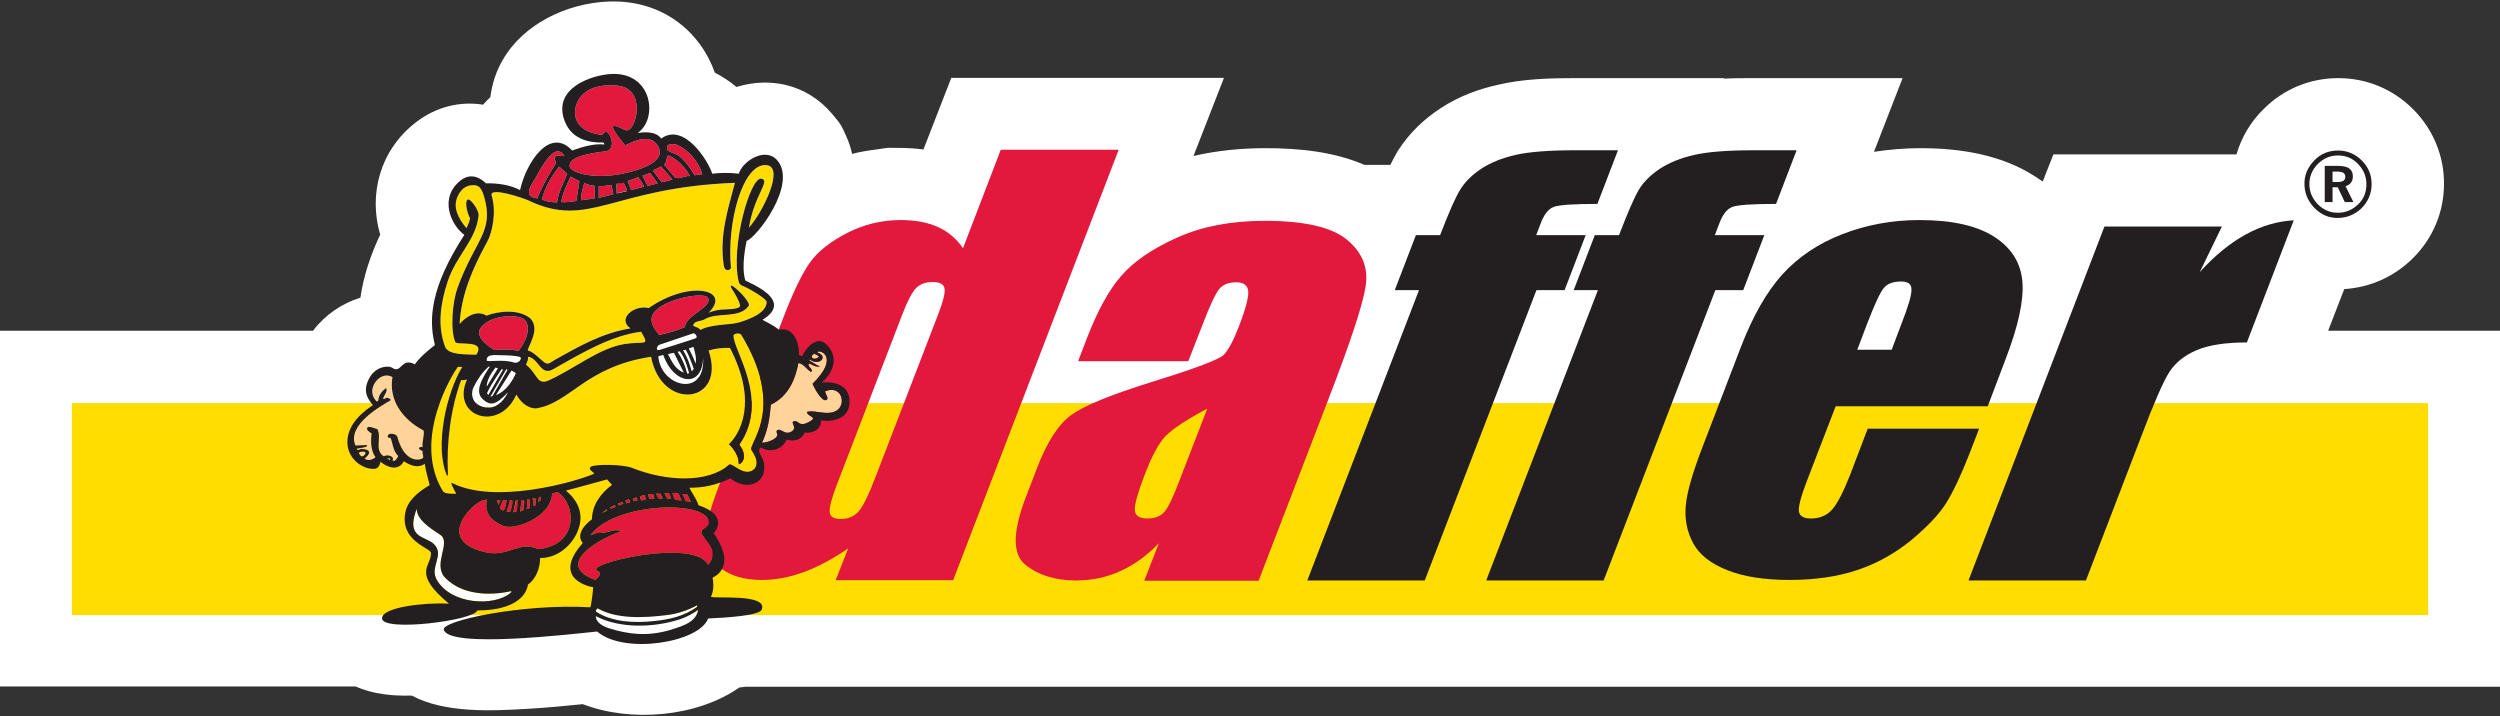
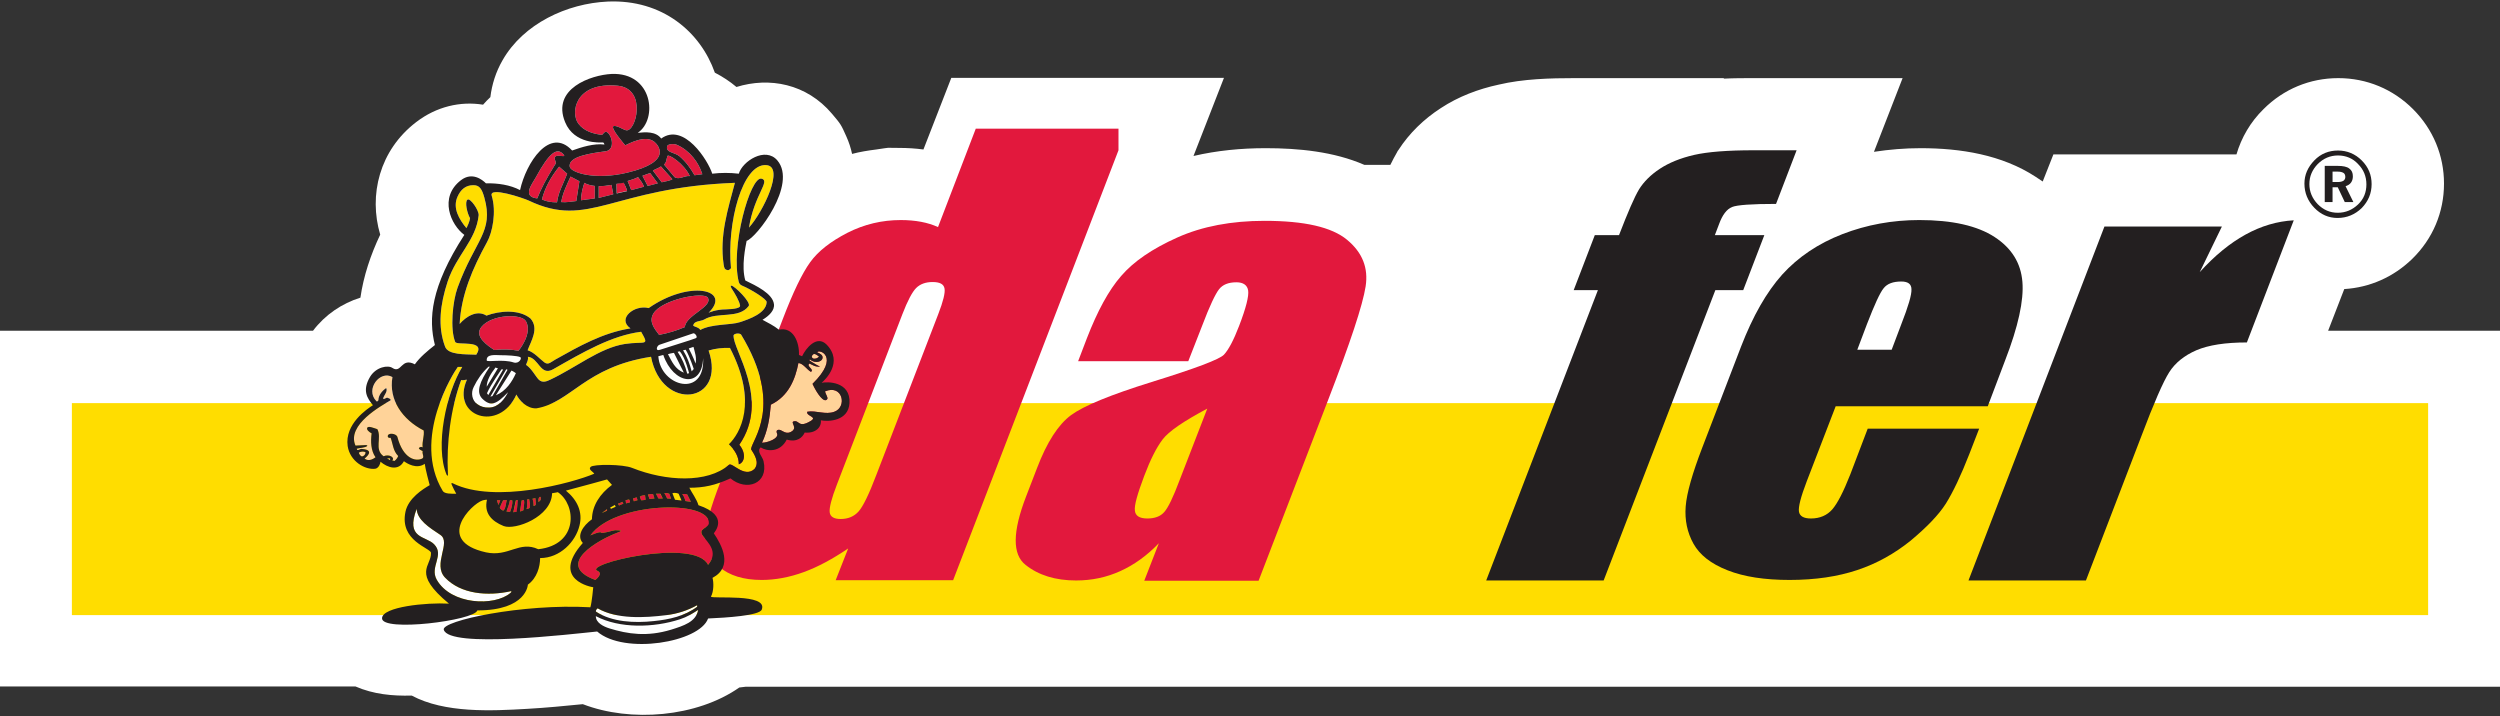
<svg xmlns="http://www.w3.org/2000/svg" version="1.1" id="Layer_1" x="0px" y="0px" viewBox="0 0 960 275" style="enable-background:new 0 0 960 275;" xml:space="preserve">
  <rect x="0" y="0" width="960" height="275" fill="#333333" stroke="none" />
  <style type="text/css">
	.st0{fill-rule:evenodd;clip-rule:evenodd;fill:#FFFFFF;}
	.st1{fill-rule:evenodd;clip-rule:evenodd;fill:#FFDD00;}
	.st2{fill:#E2183D;}
	.st3{fill:#231F20;}
	.st4{fill-rule:evenodd;clip-rule:evenodd;fill:#FFD399;}
	.st5{fill-rule:evenodd;clip-rule:evenodd;fill:#E2183D;}
	.st6{fill-rule:evenodd;clip-rule:evenodd;fill:#231F20;}
</style>
  <g>
    <g>
      <path class="st0" d="M900.2,111l-6.2,16h66v136.7H286.4c-0.8,0.1-1.7,0.2-2.5,0.3c-16.3,11.4-41.7,13.5-60.1,6.4    c-7.1,0.7-14.2,1.4-21.4,1.8c-13.7,0.8-31.6,1.7-44.3-5.1c-7.4,0.2-14.7-0.5-21.6-3.5H0V127h120.2c4.6-6.1,11.1-10.5,18.2-12.7    c1.2-8.3,3.9-16.4,7.6-24.2c-4.5-15.2-0.3-32.4,13.8-43.2c7.8-6,17-8.1,25.7-6.7c0.9-1,1.8-2,2.8-2.9c0.6-4.9,2.1-9.7,4.7-14.2    c8-14,24.7-21.8,40.4-22.5c21-0.9,35.6,11.7,41.1,27.3c2.9,1.5,5.7,3.3,8.3,5.5c12.6-3.9,26.9-1.3,36.7,10.3    c3.4,4,3.5,4.2,5.5,8.7c1,2.2,1.7,4.4,2.2,6.7c3-0.8,6.1-1.3,9.3-1.7c6.3-0.9,2.6-0.6,8.9-0.6c3.1,0,6.2,0.2,9.2,0.6l10.7-27.5    H470l-11.7,30c9-2.1,18.3-3,27.7-3c12.6,0,26.2,1.3,37.9,6.4h10c0.8-1.7,1.7-3.3,2.6-4.9l0.2-0.4l0.3-0.4    c4.2-6.5,9.8-11.9,16.3-16.1c6.7-4.4,14.3-7.3,22.2-9c9.3-2.2,19.7-2.5,29.3-2.5H662l-0.1,0.2c3.9-0.2,7.8-0.2,11.6-0.2h57.1    l-11,28.3c5.9-0.9,11.9-1.4,17.9-1.4c15.3,0,31.2,2.5,44.2,11c0.9,0.6,1.8,1.2,2.7,1.8l4.1-10.4h70.3c1.9-6.5,5.4-12.5,10.4-17.4    c7.7-7.7,17.8-11.9,28.7-11.9s21,4.2,28.7,11.9c7.7,7.7,11.9,17.8,11.9,28.6c0,11-4.3,21.2-12.2,28.9    C919.1,106.4,910,110.4,900.2,111L900.2,111z" />
    </g>
    <g>
      <polygon class="st1" points="719.3,154.8 27.6,154.8 27.6,236.2 932.4,236.2 932.4,154.8 719.3,154.8   " />
      <g>
-         <path class="st2" d="M429.5,57.7l-63.5,165.1h-45.1l4.8-12.2c-5.9,4-11.6,7.1-17.1,9.1c-5.5,2-10.9,3-16.1,3     c-7,0-12.4-1.7-16.3-5c-3.9-3.3-5.7-7.1-5.5-11.5c0.2-4.3,2.2-11.5,6-21.3l23.9-62.4c3.9-10.2,7.4-17.5,10.5-21.8     c3.1-4.3,7.9-8,14.3-11.3c6.5-3.3,13.3-4.9,20.5-4.9c5.6,0,10.4,0.9,14.3,2.7c4,1.8,7.1,4.5,9.6,8.1l14.5-37.8H429.5z      M360.3,120.6c1.9-4.9,2.7-8.2,2.4-9.8c-0.3-1.7-1.8-2.5-4.6-2.5c-2.7,0-4.8,0.8-6.3,2.3c-1.5,1.5-3.3,4.9-5.3,10.1l-25.1,65.3     c-2.1,5.4-3,9-2.8,10.7c0.2,1.7,1.6,2.6,4.2,2.6c2.9,0,5.2-1,6.9-2.9c1.7-1.9,4-6.6,6.8-14L360.3,120.6z" />
+         <path class="st2" d="M429.5,57.7l-63.5,165.1h-45.1l4.8-12.2c-5.9,4-11.6,7.1-17.1,9.1c-5.5,2-10.9,3-16.1,3     c-7,0-12.4-1.7-16.3-5c-3.9-3.3-5.7-7.1-5.5-11.5c0.2-4.3,2.2-11.5,6-21.3l23.9-62.4c3.9-10.2,7.4-17.5,10.5-21.8     c3.1-4.3,7.9-8,14.3-11.3c6.5-3.3,13.3-4.9,20.5-4.9c5.6,0,10.4,0.9,14.3,2.7l14.5-37.8H429.5z      M360.3,120.6c1.9-4.9,2.7-8.2,2.4-9.8c-0.3-1.7-1.8-2.5-4.6-2.5c-2.7,0-4.8,0.8-6.3,2.3c-1.5,1.5-3.3,4.9-5.3,10.1l-25.1,65.3     c-2.1,5.4-3,9-2.8,10.7c0.2,1.7,1.6,2.6,4.2,2.6c2.9,0,5.2-1,6.9-2.9c1.7-1.9,4-6.6,6.8-14L360.3,120.6z" />
        <path class="st2" d="M456.3,138.7H414l3.4-8.9c4-10.3,8.3-18.3,13.1-23.8c4.8-5.6,12-10.5,21.6-14.8c9.6-4.3,20.8-6.4,33.5-6.4     c15.3,0,25.8,2.4,31.7,7.3c5.9,4.9,8.2,10.8,7.1,17.9c-1.1,7.1-5.9,21.6-14.4,43.6l-26.7,69.4h-43.9l5.6-14.4     c-4.6,4.8-9.5,8.3-14.8,10.7c-5.3,2.4-10.9,3.6-17,3.6c-7.9,0-14.4-2-19.4-6c-5.1-4-5-12.7,0.2-26.2l4.2-10.9     c3.8-10,8.2-16.8,13.1-20.4c4.9-3.6,15.2-7.8,30.9-12.7c16.8-5.2,26.1-8.7,27.8-10.5c1.7-1.8,3.7-5.5,5.8-11     c2.7-7,3.8-11.5,3.5-13.6c-0.3-2.1-1.9-3.2-4.5-3.2c-3.1,0-5.3,0.9-6.7,2.7c-1.4,1.8-3.6,6.4-6.4,13.8L456.3,138.7z M463.6,156.9     c-9,4.8-14.8,8.7-17.2,11.9c-2.4,3.2-4.7,7.8-7,13.9c-2.6,6.9-3.9,11.4-3.6,13.4c0.2,2,1.8,3,4.8,3c2.8,0,5-0.8,6.4-2.4     c1.5-1.6,3.5-5.7,6-12.4L463.6,156.9z" />
-         <path class="st3" d="M621.3,57.7l-7.9,20.6c-9.3,0-15,0.4-16.9,1.2c-2,0.8-3.7,3-5,6.6l-1.6,4.2h19l-8.1,21.1H590l-42.9,111.5     H502l42.9-111.5h-9.3l8.1-21.1h9.3c3.4-8.8,5.9-14.6,7.8-17.6c1.8-2.9,4.5-5.6,8-7.9c3.5-2.3,7.9-4.1,13.1-5.3     c5.2-1.2,12.9-1.8,22.9-1.8H621.3z" />
        <path class="st3" d="M689.9,57.7L682,78.3c-9.3,0-15,0.4-16.9,1.2c-2,0.8-3.7,3-5,6.6l-1.6,4.2h19l-8.1,21.1h-10.7l-42.9,111.5     h-45.1l42.9-111.5h-9.3l8.1-21.1h9.3c3.4-8.8,5.9-14.6,7.7-17.6c1.8-2.9,4.5-5.6,8-7.9c3.5-2.3,7.9-4.1,13.1-5.3     c5.2-1.2,12.9-1.8,22.9-1.8H689.9z" />
        <path class="st3" d="M763.3,156h-58.4l-11.1,28.8c-2.3,6-3.3,9.9-3,11.7c0.3,1.7,1.8,2.6,4.6,2.6c3.4,0,6.2-1.2,8.2-3.5     c2-2.3,4.3-6.8,6.9-13.4l6.7-17.6H760l-3.8,9.8c-3.2,8.2-6.2,14.5-9,19c-2.8,4.4-7.4,9.1-13.5,14.2c-6.2,5-13,8.8-20.5,11.3     c-7.5,2.5-16.1,3.8-26,3.8c-9.5,0-17.5-1.2-23.8-3.7c-6.4-2.5-10.7-5.9-13.1-10.2c-2.4-4.3-3.4-9.1-3-14.3     c0.4-5.2,2.6-12.8,6.4-22.7l14.9-38.8c4.5-11.6,9.7-20.8,15.8-27.6c6.1-6.7,13.8-11.9,23.1-15.5c9.3-3.6,19.2-5.4,29.5-5.4     c12.7,0,22.3,2.2,28.9,6.5c6.6,4.3,10.1,10,10.7,17.2c0.6,7.1-1.6,17.2-6.6,30.1L763.3,156z M726.4,134.3l3.7-9.8     c2.7-6.9,4-11.3,3.9-13.4c0-2-1.3-3-3.9-3c-3.1,0-5.4,0.8-6.8,2.6c-1.4,1.7-3.5,6.3-6.4,13.8l-3.7,9.8H726.4z" />
        <path class="st3" d="M853.2,87l-8.5,17.5c11.4-12.6,23.4-19.2,36.1-19.9l-18,46.9c-8.3,0-14.7,1-19.4,3c-4.6,2-8.1,4.8-10.4,8.4     c-2.3,3.6-5.9,11.8-10.8,24.8L801,222.9h-45.1L808.1,87H853.2z" />
      </g>
      <path class="st1" d="M188.8,75.1c-1-3.5,12,0.9,14.2,1.9c23.2,11.1,32.1-5,79.2-6.8c-2.6,10-6,20.1-4.3,31.5    c0.2,0.9,0.2,1.8,1.4,2c0.7,0.2,1-0.4,1.4-0.7c-1.7-17.2,4.4-40.4,13.6-39.6c7.1,0.6-1.2,17.9-6.7,24c2-12.6,8.4-18,4.8-18.8    c-4.3-0.9-12,26.5-8.7,39.7c0.3,0.8,0.5,1,1.3,1.4c3.4,1.4,9.5,5.2,9.4,6.3c-0.2,4.3-6.6,6.5-10.2,7.7c-3.6,1.2-10.9,0.6-15.3,3    c-0.5-1-1.9-1.1-2.7-1.6c0.2-2,2.8-1.6,4.2-2.4c5.1-3.1,13.3-0.1,17.1-5.2c1-1.4-5.4-7.7-6.6-7.8c-0.5-0.1-0.3,0.4,0,1    c1.3,2,3.1,5,3.3,6.7c0.1,0.8-1.9,1.3-5.4,1.4c-4,0-6.7,1.3-6.7,1.3c9.1-9-7.4-12.7-23-1.8c-5.5-1.4-12.3,4.1-7,7.8    c-10.7,1.7-19.8,6.9-28.9,12c-1.5,0.8-2.6,2.2-4.1,1.1c-1.8-1.3-3.9-3.9-6.5-4.7c1.3-3.5,4.5-8.4,1.1-12.2    c-4.3-3.6-11.9-3-16.9-1.1c-3.6-2.3-7.8,0.3-10.3,3.2c0.6-11.2,4.9-21.2,10.5-31.4C189.1,89.3,190.7,81.3,188.8,75.1L188.8,75.1    L188.8,75.1z M202.7,137c4.2,0.4,4.8,7.6,9.7,4.8c11.4-6.5,22.5-13,33.8-14.4c3.3,5.8,1.6,3.5-6.3,4.7    c-9.6,1.5-18.8,9.1-28.6,13.7c-1.4,0.7-3.1,1.3-4.4,0c-1.3-1.3-2.6-4.1-4.9-5.7C202.3,139.1,203,138.2,202.7,137L202.7,137    L202.7,137z M171.9,108.1c3.4-10.2,10.9-15.8,11.9-25.4c0.2-1.9-3.3-6.9-4.3-6c-1.1,0.8-0.1,5.2,1,7.1c-0.4,2-0.8,2.8-1.4,3.8    c-2.8-3.4-5.4-7.7-3.4-12.1c1.2-2.7,3.1-4.4,6.1-4.4c2.4,0,3.3,1.6,4.2,4.8c3.7,13.2-3.5,16-10.3,34.6c-1.9,5.2-2.9,15.9-0.9,20.8    c0.6,1.5,12-1.1,8.1,4.9c-4.2-0.2-10.8,0.2-12-3.1C168,125.3,169,116.9,171.9,108.1L171.9,108.1L171.9,108.1z M288.4,172.5    c1.4,2.2,3.3,5.1,1.3,7.6c-3.9,3.6-8.6-2.8-9.8-1.6c-8.3,7.2-24.3,6.3-37.1,1.2c-3.6-1.5-15-1.5-16-0.4c-1,1,0.8,1.7,1.4,2.6    c-8.2,3.5-38.2,11.7-54.3,3.7c0,0-0.9-0.5-0.4,0.6c0.5,1.1,1,2.2,1.7,3.4c-1.9,0-4.5,0.1-5.2-1.1c-12-20,4.2-45.5,5.8-47.6h1.7    c-6.1,9.9-10.6,30.5-6,41.4c0,0,0.6,1,0.5-0.3c-0.6-11.8,1-25,5.1-36.1c0.7,0.3,1.5-0.1,2.2-0.1c-6.3,14.1,12.4,20.5,19,5.7    c1.1,2.3,4.1,5.5,7.7,5.3c13.2-2.2,18.7-15.9,44-19.8c4.1,21.3,29.1,18,22.1-2.4c2.6-0.8,5.5-1.1,8.2-1c10.9,21.1,3.8,32.9-0.4,37    c2.2,2.2,3.8,4.6,3.8,7.7c2.4-0.8,2.8-4.4,0.2-7.5c12.1-17.7-2.7-36.6-2.2-42.1c0.5-0.8,2.5-0.8,2.9-0.2    C301.1,155.8,288.7,168.8,288.4,172.5L288.4,172.5L288.4,172.5z" />
      <path class="st4" d="M137.8,173.8c0.7-0.4,1.8-0.6,2.6-0.1c-0.1,0.9-0.6,1.4-1.4,1.6C138.4,175.1,137.9,174.4,137.8,173.8    L137.8,173.8L137.8,173.8z" />
      <polygon class="st4" points="149.8,176.7 148.6,176.1 149.8,176.1 149.8,176.7   " />
      <path class="st4" d="M162.3,171.8c-0.5-0.4-1.1-0.1-1.4,0.2c-0.3,0.4,0.9,1,1.4,1.2c-0.3,1.1,0.8,2.4-0.2,2.9    c-2.5,1.2-7.3,0.1-9.5-8.3c-0.4-1.4-3.8-1.8-3.7-0.2c0,0.4,0.6,0.7,1.1,0.5c0.9,2.4,0.9,5,2.9,7c-0.2,0.7-0.8,1.4-1.4,1.9    l-0.9-0.2c1.2-1-1.1-2.6-3.3-1.6c-3.7-2.6-0.6-7.1-2.4-10.4c-1.3-0.4-3.5-1.4-3.9-0.5c-0.3,0.7,0.7,1.6,1.7,2.1    c-0.4,3.2-0.3,6.6,1.5,9.2c-2.5,1.9-3.9,0.7-4.2,0.5c0-0.1,4.5-3.3-1-3.7c-0.7-0.2-1.9,1.1-2-0.1c1.4-0.4,3.2-0.3,4.1-1.1    l-0.4-0.3l-4.2,0.2c-3.5-8,10-15.3,13.5-17.4c0.1-0.6-0.8-0.8-1.3-1c-0.6,0-0.9,0.7-1.6,0.4c0.3-1.4,1.9-2.7,1.2-4.1    c-1.6,1.1-3,2.8-3,4.7c-0.1,0.2-0.5,0.7-0.8,0.3c-4.4-4.5,1.5-12,6.2-9.2c-1.5,8.7,3.8,16.3,12,20.5    C163,167.6,162,169.5,162.3,171.8L162.3,171.8L162.3,171.8z" />
      <path class="st4" d="M312.5,135.9c0.8,0,1.4,0.6,2,1c-0.4,0.6-1.4,1-2.2,0.8C311.3,137.1,311.8,136.4,312.5,135.9L312.5,135.9    L312.5,135.9z" />
      <path class="st4" d="M320.4,158.1c-3.4,1.3-7-0.6-10.4,0c-0.6,1.7,4,1.9,1.4,3.5c-4.9,3-4.4-0.4-6.6,0.2c-1.5,0.4,1.9,2.6-1.2,4.1    c-2.3,1.1-3.5-1.3-4.9-0.8c-0.7,0.2-0.5,1-0.3,1.4c0.8,1.9-3.9,3.6-5.8,3.5c2.2-4.6,3-9.5,3.4-14.6c6.9-3.3,9.4-9.9,10.6-16    c1.9,0.2,3.2,2.5,4.8,3.4c1.4-1-1.9-2.1-0.6-3.2c1.4,0.6,2.1,1.3,4.1,1.2c-1.9-0.9-4.1-2.4-4.1-2.4l0.2-0.4c2.3,2,5.4,0.7,4.8-1.2    c-0.3-0.9-2-1.5-2-1.5c0.5-1.4,9.1,1.4-1.8,12.1c1.7,3.7,4.5,7.7,5.7,5.8c0.3-0.6-0.7-1.9-0.9-2.9    C323.6,147.4,325.4,156.3,320.4,158.1L320.4,158.1L320.4,158.1z" />
      <path class="st0" d="M196,227.7c-6.1,5.2-22.8,4.6-28.3-5.1c-2.8-5,3.1-9.4-1-13.6c-3.2-3.3-11.1-2-6.7-13.6    c0.2,4.2,4.7,7.1,9.1,10c4.3,2.9-3.1,11.2,1.8,16.4c6.1,6.4,16.4,7.2,25.4,5.2C196.2,227.1,196.7,227.1,196,227.7L196,227.7    L196,227.7z" />
      <path class="st0" d="M257.7,241.8c-9.2,2.8-16.6,1.7-23.7-0.5c-2.2-0.7-5.2-2.1-5.2-4.7c9.1,4.8,22.2,4.5,32.3,1.2    c2.8-0.9,4.8-2.2,7-3.6C267.3,238.8,262.5,240.3,257.7,241.8L257.7,241.8L257.7,241.8z" />
      <path class="st0" d="M229.5,233.6c7.3,4.2,17.8,3.7,26.5,2.6c4.1-0.5,8.1-1.8,11.7-3.8v0.6c-4.8,3.6-10.7,4.9-16.7,5.5    c-7.3,0.8-16,0.4-22.1-3.6C228.6,234.5,229.1,233.9,229.5,233.6L229.5,233.6L229.5,233.6z" />
      <path class="st0" d="M187.5,151.7l-0.5-0.7c1.4-3.3,5.6-9.2,5.6-9.2l0.6,0.1L187.5,151.7L187.5,151.7z" />
      <path class="st0" d="M194.4,141.8c0.2,0.1,0.5,0.2,0.5,0.2l-5.8,10.1l-0.8,0.2L194.4,141.8L194.4,141.8z" />
      <path class="st0" d="M186.9,148.5c0-2.5,1.6-5.1,3.4-7.4c0.2,0.2,0.9,0.3,0.9,0.3L186.9,148.5L186.9,148.5z" />
      <path class="st0" d="M195.1,150.6c-1.3,2.6-3.7,5.8-7.2,5.9c-1.9,0.1-3.4-0.4-4.6-1.3c-2-1.3-2.6-4.3-1.4-6.6    c1.4-2.9,3.2-5.5,5.7-7.8h0.5c-4,5.9-5.3,9.7-3,12.2C188.4,156.3,190.6,155.3,195.1,150.6L195.1,150.6L195.1,150.6z" />
      <path class="st0" d="M190.4,151.8l6-9.5c0.6,0.2,1.7,1,1.7,1C196.7,146.5,194.3,150.2,190.4,151.8L190.4,151.8L190.4,151.8z" />
      <path class="st0" d="M197.3,139.2c-4.2-1.4-10.3,0-10.4-0.8c-0.2-2.6,3.5-2,5.4-2c2.5,0,6.2,0.2,7.4,0.7    C200.6,137.4,199.4,139.8,197.3,139.2L197.3,139.2L197.3,139.2z" />
      <path class="st0" d="M260.2,135.1l0.8-0.2c2.2,2.4,3.6,8.4,3.6,8.4s-0.5,0.2-0.7,0.2C263.1,140.4,261.9,137.6,260.2,135.1    L260.2,135.1L260.2,135.1z" />
      <path class="st0" d="M262.6,143.1c-3.4-1.3-4.6-4.3-6.1-7.1c1.3-0.4,2.3-0.5,2.3-0.5L262.6,143.1L262.6,143.1z" />
-       <path class="st0" d="M262.3,134.5l1-0.2c1.5,2.4,3.1,7.4,3.1,7.4l-0.8,0.9C264.8,139.6,264,137.3,262.3,134.5L262.3,134.5    L262.3,134.5z" />
      <path class="st0" d="M264.5,133.8l1.8-0.6c0.5,2,1.3,4.2,0.8,6.4C266.4,137.5,264.5,133.8,264.5,133.8L264.5,133.8L264.5,133.8z" />
      <path class="st0" d="M253.5,134.3c-2,0.7-1.3-1.5-0.3-1.9c1-0.3,12.4-4.2,13-4.4c0.7-0.2,2,1.6,0.9,1.9    C266,130.4,255.5,133.6,253.5,134.3L253.5,134.3L253.5,134.3z" />
      <path class="st0" d="M254.7,136.3c3.9,11.3,14.9,13,15.3,1.2c0.8,15.5-16.4,11-17.2-0.7L254.7,136.3L254.7,136.3z" />
-       <path class="st5" d="M206.7,210.9c-7.3-3.4-11.4,3.1-20.1,1.2c-19.7-4.4-5.6-18.5-1.4-19.9c0.8-0.3,1.8-0.3,1.8-0.3    c-1.2,5.1,1.7,8.2,6.4,10.1c4.4,1.7,18.4-3.5,18.6-12.6c0.8-0.1,2.2-0.4,2.2-0.4C221.3,193.7,222.3,209.2,206.7,210.9L206.7,210.9    L206.7,210.9z" />
      <path class="st5" d="M193.4,196c-0.4,0.2-1.2-0.5-1.5-1c0.5-1.1,0.9-2.2,1.3-2.9l1.4-0.1C194.2,193.5,194.3,194.9,193.4,196    L193.4,196L193.4,196z" />
      <path class="st5" d="M195.8,192.1h0.9c0.2,1.5-0.3,3-0.8,4.4c-0.4,0.1-0.8,0-1.4-0.1C194.9,195,195.6,193.7,195.8,192.1    L195.8,192.1L195.8,192.1z" />
      <path class="st5" d="M191.4,193.9l-0.6-1.8h1.3C191.9,192.8,191.6,193.4,191.4,193.9L191.4,193.9L191.4,193.9z" />
      <polygon class="st5" points="197.1,196.7 198.2,192.1 199,192.1 198.5,196.5 197.1,196.7   " />
      <path class="st5" d="M199.7,196.4l0.6-4.2l0.9-0.2c0.3,1.5-0.2,2.6-0.2,3.9C201.1,195.9,200.3,196.3,199.7,196.4L199.7,196.4    L199.7,196.4z" />
      <path class="st5" d="M202.4,191.8l0.8-0.1c0.2,1.1,0.4,2.1,0.2,3.3c-0.3,0.3-0.8,0.4-1.2,0.5C202.6,194.4,202.4,192.9,202.4,191.8    L202.4,191.8L202.4,191.8z" />
      <path class="st5" d="M204.5,191.5l1.1-0.2l0.2,2.3c-0.1,0.4-0.4,0.6-0.9,0.7C204.9,193.6,204.9,193,204.5,191.5L204.5,191.5    L204.5,191.5z" />
      <path class="st5" d="M207.3,190.8c0.5-0.2,0.5,1,0.2,1.3l-0.7,0.7C206.7,192.1,206.7,191.1,207.3,190.8L207.3,190.8L207.3,190.8z" />
-       <path class="st5" d="M236.1,193.9c0.3,0.5,0.3,0.7,0.3,0.7l-1.8,0.8l-0.3-0.5C235.3,194.4,235.5,194.2,236.1,193.9L236.1,193.9    L236.1,193.9z" />
      <polygon class="st5" points="233.1,195.5 233.1,196 231.1,197 233.1,195.5   " />
      <path class="st5" d="M272.2,200.9c-0.1,2-4.5,2-2.2,5c1.8,2.5,6.1,6,1.9,11c-5.1-10.6-49-0.1-42.3,2.4c2.1,1.1-1,3.4-1,3.4    c-16-5.9,1.4-15.5,8.6-18.2c1.4-0.5,2.1-0.9-1-0.9c-0.7,0-5.1,1.5-5.4,0.9c-0.3-0.6-4.1,1.1-4.1,1.1    C235.9,192.7,272.7,191.8,272.2,200.9L272.2,200.9L272.2,200.9z" />
      <path class="st5" d="M237.3,193.4c0.6-0.2,1-0.3,1.7-0.7c0.2,0.4,0.1,0.4,0.4,0.7l-1.7,0.7L237.3,193.4L237.3,193.4z" />
      <path class="st5" d="M240.2,192.1l1.3-0.3c0.4,0.2,0.4,1.1,0.4,1.1l-1.5,0.4C240.4,192.8,240.2,192.1,240.2,192.1L240.2,192.1    L240.2,192.1z" />
      <path class="st5" d="M243.1,191.4l1.4-0.4l0.3,1.1c0,0-1,0.2-1.4,0.4C243.2,192.1,243.1,191.4,243.1,191.4L243.1,191.4    L243.1,191.4z" />
      <path class="st5" d="M245.7,190.7c0.9-0.6,2-0.5,2-0.5l0.2,1.7c-0.6,0.2-1.7,0.2-1.7,0.2L245.7,190.7L245.7,190.7z" />
      <path class="st5" d="M248.8,189.9c1.5-0.3,2-0.1,2-0.1l0.5,1.6l-1.9,0.2C249.4,191.6,249,190.5,248.8,189.9L248.8,189.9    L248.8,189.9z" />
      <polygon class="st5" points="251.9,189.6 253.5,189.6 254.5,191.4 252.7,191.4 251.9,189.6   " />
      <path class="st5" d="M255.1,189.4c0.9-0.2,1.9,0.2,1.9,0.2l0.7,1.9l-1.5-0.1C256.1,191.4,255.7,190.1,255.1,189.4L255.1,189.4    L255.1,189.4z" />
-       <path class="st5" d="M258.2,189.4c1.3-0.4,2.4,0.2,2.4,0.2l1.1,2.6l-2.5-0.3L258.2,189.4L258.2,189.4z" />
      <path class="st5" d="M265.3,192.7l-2.1-0.3c0,0-0.3-1.5-1.2-2.7c1.2-0.1,1.9,0.2,1.9,0.2L265.3,192.7L265.3,192.7z" />
      <path class="st5" d="M263,125.6c-3.3,1.4-6.3,2.3-9.9,3c-1.7-2.3-4.1-5-2.2-8.2c3.2-5.4,19.3-8.5,20.9-6.1    C273.9,117.8,263.2,121.1,263,125.6L263,125.6L263,125.6z" />
      <path class="st5" d="M199.1,134.7c-2.9-0.6-6.1-0.6-9.3-0.3c-2.3-1.5-8-5.2-4.9-8.9c3.9-4.8,15.4-5.2,17.1-2.1    C204.6,128.2,199.1,134.7,199.1,134.7L199.1,134.7L199.1,134.7z" />
      <path class="st5" d="M256.2,56.1c0.2-0.8,2.6-1,3.7-0.5c5,2.2,8.4,6.8,9.8,11.3l-3,0.4c-1.5-2.6-3.2-5.1-5.9-7.4    C259,58.5,255.5,58.6,256.2,56.1L256.2,56.1L256.2,56.1z" />
      <path class="st5" d="M256.3,59.9c0.3-0.9,6.3,2.8,8.6,7.7c-2.2-0.2-4.1,1.6-5.9,0.4l-4-4.8C256.1,62,255.7,61.7,256.3,59.9    L256.3,59.9L256.3,59.9z" />
      <path class="st5" d="M253.8,63.9l4.4,4.9c-1.1,0.7-2.7,0.8-4.1,1.2l-3.4-4.5C251.7,64.9,253,64.5,253.8,63.9L253.8,63.9    L253.8,63.9z" />
      <path class="st5" d="M246.7,67.5c1-0.3,2.2-0.9,3-1l2.9,3.9l-3.9,1L246.7,67.5L246.7,67.5z" />
      <path class="st5" d="M247.3,71.7l-4.9,1.3l-1.4-3.5c1.4-0.5,2.8-0.8,4-1.5C245.8,69.1,246.9,70.4,247.3,71.7L247.3,71.7    L247.3,71.7z" />
      <path class="st5" d="M232.5,58.1c3.9-0.5,2.5-6.3,0.5-7.4c-0.7-0.4-1.4,0.7-1.8,1.1c-3.4-0.4-6.9-1.4-9.1-4.3    c-3.1-4.1-1.4-16.1,15-14.6c11.7,1.1,7,18.3,3.2,17.1c-1.4-0.4-3.2-1.8-4.6-1.6c-1.8,0.3,4.4,7.4,4.4,7.4c1-0.4,7.5-4.2,11.1-1.4    c1.3,1,7.7,7.6-10.3,11.9c-12.5,3-21.5,0-22.1-2.2C217.9,60,227.3,58.8,232.5,58.1L232.5,58.1L232.5,58.1z" />
      <path class="st5" d="M236.8,74.2l-0.1-3.7c0.9-0.2,1.9-0.2,2.8-0.4c0.5,1,1,2.1,1.3,3.2L236.8,74.2L236.8,74.2z" />
      <path class="st5" d="M235.5,74.6l-5.6,1.4v-4.5c1.6,0,3.3-0.2,4.9-0.5L235.5,74.6L235.5,74.6z" />
      <path class="st5" d="M228.4,71.4l0,4.8l-5.3,0.7c0-2.2,0.6-4.6,1.3-6.7C225.4,70.9,227,71.2,228.4,71.4L228.4,71.4L228.4,71.4z" />
      <path class="st5" d="M222.5,69.6l-1.2,7.6c-2,0.2-3.7,0.6-5.8,0.4c0.6-3.5,2.1-6.5,3.6-9.8L222.5,69.6L222.5,69.6z" />
      <path class="st5" d="M213.9,77.7c-2.2,0-4.1-0.3-5.8-1.1c1.1-4.4,3.4-8.6,6.6-12.6l3.1,2.7C216.4,70.5,214.4,73.7,213.9,77.7    L213.9,77.7L213.9,77.7z" />
      <path class="st5" d="M205.7,68.2c5.3-9.8,8.2-11.6,10.6-9c2,2.1-4.8-1.3-3,2.7c0.4,1-0.1,1.1-0.4,1.7c-3.2,5.2-5.1,8.8-6.6,12.6    C200.3,75.5,204.4,70.6,205.7,68.2L205.7,68.2L205.7,68.2z" />
      <path class="st6" d="M326.2,154.8c0.5-8.4-8.6-8.3-10.7-7.8c1.3-1.1,8.5-7.9,1.9-14.7c-3.8-3.8-8,1.5-9.4,4.5l-1.2-0.5    c0.2-4.9-2.2-10.9-7.7-9.7c-2-1.6-4.3-2.7-6.3-3.8c2.5-1.5,4.7-3.6,4.4-6c-0.5-4.1-6.9-7.1-11-9.1c-1.6-5.4,0.1-13.1,0.5-15.2    c3.8-1.2,19.6-21.7,11.8-30.9c-4.6-5.4-13.4,0.3-14.8,5.1c-3.3-0.4-7-0.4-10.2,0c-1.6-5.1-10.9-19.8-19.6-13.5    c-2.1-2.8-6-2.5-9-2.2c7.8-5.2,5.8-23.3-10.1-22.6c-7.8,0.4-23.1,5.6-17.8,18.5c3.5,8.6,13.6,7.8,14.4,7.8c0.6,0,0.6,0.6,0.7,0.8    c-4-0.5-8.8,1-12.4,2.3c-8.6-9.3-17.7,4.7-20,15.2c-3.8-2-8.5-2.7-13.1-2.6c-1.4-1.4-5.3-4.5-9.6-1.2c-8.6,6.6-3.9,17.2,1.3,21    c-13,20.1-13.8,32.3-11.3,42.3c-2.8,2.2-5.8,4.7-7.7,7.4c-5.3-2.8-5.1,3.7-8.6,1.4c-1.7-1.2-6.3-0.4-8.6,3.4    c-3.1,5.3-1.1,8.2,1.1,10.9c-2.2,1.4-10.9,7.2-9.7,15.7c0.9,5.9,6.7,9.2,10.6,8.7c1.3-0.2,2-2,2-2.7c2.7,2.3,6.9,3.7,9-0.2    c1.2,0.9,4.9,3.2,8,1c0.2,1.8,1.7,7.5,1.9,8.2c-2.6,1.5-8.2,5-9.3,10.2c-2.4,11.3,9.7,13.9,9.8,15.8c0.2,5.2-7.5,7.6,6.9,19.5    c-8.6-0.5-25.6,1.2-25.7,5.6c-0.2,5.4,35.5,0.9,36.6-3c19,0,19.4-9.9,19.4-9.9c3.5-2.5,4.7-6.9,4.7-10.2c7.7,0,13.6-6.3,15.1-12.4    c1.4-5.3-0.9-10-5.2-13.5c5.4-1.4,15.8-4.3,15.8-4.3l1.9,2.1c-4.6,3.4-7.6,7.9-7.7,13.2c-3.5,2.5-6,6.4-3.5,9.1    c-12.6,14.2,3.6,17,4,17c0,0-0.5,5.7-1.1,7.7c-26.2-1.5-57.2,5.2-56.3,8.6c2,7.3,48.9,1.7,58.9,0.7c10.4,9,39.3,4.2,42.6-5    c6.9-0.3,19.7-1.1,20.6-3.4c2.6-6.4-19.2-4-19.5-5c1.1-2,1.1-5.4,0.6-7.2c8.1-4.3,3.5-12.7,0.5-17.1c0.1-0.3,6.3-6.7-5.9-10.8    c-0.7-2.4-2.5-4.7-3.5-6.7c5.5,0,9.9-0.9,15.8-3.6c6.1,5.1,14.7,2.1,12.7-6.6c-0.4-1.8-2.8-3.8-1.1-5.3c2.4,1.6,7.5,2,10-3    c4,1.2,6.1-0.9,6.9-2.7c4,0.4,6.5-1.9,6.2-4.7C318.1,162,325.8,161.7,326.2,154.8L326.2,154.8L326.2,154.8z M137.8,173.8    c0.7-0.4,1.8-0.6,2.6-0.1c-0.1,0.9-0.6,1.4-1.4,1.6C138.4,175.1,137.9,174.4,137.8,173.8L137.8,173.8L137.8,173.8z M149.8,176.7    l-1.2-0.7h1.2V176.7L149.8,176.7z M162.3,171.8c-0.5-0.4-1.1-0.1-1.4,0.2c-0.3,0.4,0.9,1,1.4,1.2c-0.3,1.1,0.8,2.4-0.2,2.9    c-2.5,1.2-7.3,0.1-9.5-8.3c-0.4-1.4-3.8-1.8-3.7-0.2c0,0.4,0.6,0.7,1.1,0.5c0.9,2.4,0.9,5,2.9,7c-0.2,0.7-0.8,1.4-1.4,1.9    l-0.9-0.2c1.2-1-1.1-2.6-3.3-1.6c-3.7-2.6-0.6-7.1-2.4-10.4c-1.3-0.4-3.5-1.4-3.9-0.5c-0.3,0.7,0.7,1.6,1.7,2.1    c-0.4,3.2-0.3,6.6,1.5,9.2c-2.5,1.9-3.9,0.7-4.2,0.5c0-0.1,4.5-3.3-1-3.7c-0.7-0.2-1.9,1.1-2-0.1c1.4-0.4,3.2-0.3,4.1-1.1    l-0.4-0.3l-4.2,0.2c-3.5-8,10-15.3,13.5-17.4c0.1-0.6-0.8-0.8-1.3-1c-0.6,0-0.9,0.7-1.6,0.4c0.3-1.4,1.9-2.7,1.2-4.1    c-1.6,1.1-3,2.8-3,4.7c-0.1,0.2-0.5,0.7-0.8,0.3c-4.4-4.5,1.5-12,6.2-9.2c-1.5,8.7,3.8,16.3,12,20.5    C163,167.6,162,169.5,162.3,171.8L162.3,171.8L162.3,171.8z M312.5,135.9c0.8,0,1.4,0.6,2,1c-0.4,0.6-1.4,1-2.2,0.8    C311.3,137.1,311.8,136.4,312.5,135.9L312.5,135.9L312.5,135.9z M256.2,56.1c0.2-0.8,2.6-1,3.7-0.5c5,2.2,8.4,6.8,9.8,11.3l-3,0.4    c-1.5-2.6-3.2-5.1-5.9-7.4C259,58.5,255.5,58.6,256.2,56.1L256.2,56.1L256.2,56.1z M256.3,59.9c0.3-0.9,6.3,2.8,8.6,7.7    c-2.2-0.2-4.1,1.6-5.9,0.4l-4-4.8C256.1,62,255.7,61.7,256.3,59.9L256.3,59.9L256.3,59.9z M253.8,63.9l4.4,4.9    c-1.1,0.7-2.7,0.8-4.1,1.2l-3.4-4.5C251.7,64.9,253,64.5,253.8,63.9L253.8,63.9L253.8,63.9z M246.7,67.5c1-0.3,2.2-0.9,3-1    l2.9,3.9l-3.9,1L246.7,67.5L246.7,67.5z M247.3,71.7l-4.9,1.3l-1.4-3.5c1.4-0.5,2.8-0.8,4-1.5C245.8,69.1,246.9,70.4,247.3,71.7    L247.3,71.7L247.3,71.7z M232.5,58.1c3.9-0.5,2.5-6.3,0.5-7.4c-0.7-0.4-1.4,0.7-1.8,1.1c-3.4-0.4-6.9-1.4-9.1-4.3    c-3.1-4.1-1.4-16.1,15-14.6c11.7,1.1,7,18.3,3.2,17.1c-1.4-0.4-3.2-1.8-4.6-1.6c-1.8,0.3,4.4,7.4,4.4,7.4c1-0.4,7.5-4.2,11.1-1.4    c1.3,1,7.7,7.6-10.3,11.9c-12.5,3-21.5,0-22.1-2.2C217.9,60,227.3,58.8,232.5,58.1L232.5,58.1L232.5,58.1z M240.8,73.4l-4,0.9    l-0.1-3.7c0.9-0.2,1.9-0.2,2.8-0.4C240,71.2,240.6,72.2,240.8,73.4L240.8,73.4L240.8,73.4z M235.5,74.6l-5.6,1.4v-4.5    c1.6,0,3.3-0.2,4.9-0.5L235.5,74.6L235.5,74.6z M228.4,71.4l0,4.8l-5.3,0.7c0-2.2,0.6-4.6,1.3-6.7C225.4,70.9,227,71.2,228.4,71.4    L228.4,71.4L228.4,71.4z M222.5,69.6l-1.2,7.6c-2,0.2-3.7,0.6-5.8,0.4c0.6-3.5,2.1-6.5,3.6-9.8L222.5,69.6L222.5,69.6z     M213.9,77.7c-2.2,0-4.1-0.3-5.8-1.1c1.1-4.4,3.4-8.6,6.6-12.6l3.1,2.7C216.4,70.5,214.4,73.7,213.9,77.7L213.9,77.7L213.9,77.7z     M205.7,68.2c5.3-9.8,8.2-11.6,10.6-9c2,2.1-4.8-1.3-3,2.7c0.4,1-0.1,1.1-0.4,1.7c-3.2,5.2-5.1,8.8-6.6,12.6    C200.3,75.5,204.4,70.6,205.7,68.2L205.7,68.2L205.7,68.2z M188.8,75.1c-1-3.5,12,0.9,14.2,1.9c23.2,11.1,32.1-5,79.2-6.8    c-2.6,10-6,20.1-4.3,31.5c0.2,0.9,0.2,1.8,1.4,2c0.7,0.2,1-0.4,1.4-0.7c-1.7-17.2,4.4-40.4,13.6-39.6c7.1,0.6-1.2,17.9-6.7,24    c2-12.6,8.4-18,4.8-18.8c-4.3-0.9-12,26.5-8.7,39.7c0.3,0.8,0.5,1,1.3,1.4c3.4,1.4,9.5,5.2,9.4,6.3c-0.2,4.3-6.6,6.5-10.2,7.7    c-3.6,1.2-10.9,0.6-15.3,3c-0.5-1-1.9-1.1-2.7-1.6c0.2-2,2.8-1.6,4.2-2.4c5.1-3.1,13.3-0.1,17.1-5.2c1-1.4-5.4-7.7-6.6-7.8    c-0.5-0.1-0.3,0.4,0,1c1.3,2,3.1,5,3.3,6.7c0.1,0.8-1.9,1.3-5.4,1.4c-4,0-6.7,1.3-6.7,1.3c9.1-9-7.4-12.7-23-1.8    c-5.5-1.4-12.3,4.1-7,7.8c-10.7,1.7-19.8,6.9-28.9,12c-1.5,0.8-2.6,2.2-4.1,1.1c-1.8-1.3-3.9-3.9-6.5-4.7    c1.3-3.5,4.5-8.4,1.1-12.2c-4.3-3.6-11.9-3-16.9-1.1c-3.6-2.3-7.8,0.3-10.3,3.2c0.6-11.2,4.9-21.2,10.5-31.4    C189.1,89.3,190.7,81.3,188.8,75.1L188.8,75.1L188.8,75.1z M260.2,135.1l0.8-0.2c2.2,2.4,3.6,8.4,3.6,8.4s-0.5,0.2-0.7,0.2    C263.1,140.4,261.9,137.6,260.2,135.1L260.2,135.1L260.2,135.1z M262.6,143.1c-3.4-1.3-4.6-4.3-6.1-7.1c1.3-0.4,2.3-0.5,2.3-0.5    L262.6,143.1L262.6,143.1z M262.3,134.5l1-0.2c1.5,2.4,3.1,7.4,3.1,7.4l-0.8,0.9C264.8,139.6,264,137.3,262.3,134.5L262.3,134.5    L262.3,134.5z M264.5,133.8l1.8-0.6c0.5,2,1.3,4.2,0.8,6.4C266.4,137.5,264.5,133.8,264.5,133.8L264.5,133.8L264.5,133.8z     M253.5,134.3c-2,0.7-1.3-1.5-0.3-1.9c1-0.3,12.4-4.2,13-4.4c0.7-0.2,2,1.6,0.9,1.9C266,130.4,255.5,133.6,253.5,134.3    L253.5,134.3L253.5,134.3z M263,125.6c-3.3,1.4-6.3,2.3-9.9,3c-1.7-2.3-4.1-5-2.2-8.2c3.2-5.4,19.3-8.5,20.9-6.1    C273.9,117.8,263.2,121.1,263,125.6L263,125.6L263,125.6z M254.7,136.3c3.9,11.3,14.9,13,15.3,1.2c0.8,15.5-16.4,11-17.2-0.7    L254.7,136.3L254.7,136.3z M187.5,151.7l-0.5-0.7c1.4-3.3,5.6-9.2,5.6-9.2l0.6,0.1L187.5,151.7L187.5,151.7z M194.4,141.8    c0.2,0.1,0.5,0.2,0.5,0.2l-5.8,10.1l-0.8,0.2L194.4,141.8L194.4,141.8z M186.9,148.5c0-2.5,1.6-5.1,3.4-7.4    c0.2,0.2,0.9,0.3,0.9,0.3L186.9,148.5L186.9,148.5z M195.1,150.6c-1.3,2.6-3.7,5.8-7.2,5.9c-1.9,0.1-3.4-0.4-4.6-1.3    c-2-1.3-2.6-4.3-1.4-6.6c1.4-2.9,3.2-5.5,5.7-7.8h0.5c-4,5.9-5.3,9.7-3,12.2C188.4,156.3,190.6,155.3,195.1,150.6L195.1,150.6    L195.1,150.6z M190.4,151.8l6-9.5c0.6,0.2,1.7,1,1.7,1C196.7,146.5,194.3,150.2,190.4,151.8L190.4,151.8L190.4,151.8z     M197.3,139.2c-4.2-1.4-10.3,0-10.4-0.8c-0.2-2.6,3.5-2,5.4-2c2.5,0,6.2,0.2,7.4,0.7C200.6,137.4,199.4,139.8,197.3,139.2    L197.3,139.2L197.3,139.2z M199.1,134.7c-2.9-0.6-6.1-0.6-9.3-0.3c-2.3-1.5-8-5.2-4.9-8.9c3.9-4.8,15.4-5.2,17.1-2.1    C204.6,128.2,199.1,134.7,199.1,134.7L199.1,134.7L199.1,134.7z M202.7,137c4.2,0.4,4.8,7.6,9.7,4.8c11.4-6.5,22.5-13,33.8-14.4    c3.3,5.8,1.6,3.5-6.3,4.7c-9.6,1.5-18.8,9.1-28.6,13.7c-1.4,0.7-3.1,1.3-4.4,0c-1.3-1.3-2.6-4.1-4.9-5.7    C202.3,139.1,203,138.2,202.7,137L202.7,137L202.7,137z M171.9,108.1c3.4-10.2,10.9-15.8,11.9-25.4c0.2-1.9-3.3-6.9-4.3-6    c-1.1,0.8-0.1,5.2,1,7.1c-0.2,1.3-0.8,2.7-1.4,3.8c-2.8-3.4-5.4-7.7-3.4-12.1c1.2-2.7,3.1-4.4,6.1-4.4c2.4,0,3.3,1.6,4.2,4.8    c3.7,13.2-3.5,16-10.3,34.6c-1.9,5.2-2.9,15.9-0.9,20.8c0.6,1.5,12-1.1,8.1,4.9c-4.2-0.2-10.8,0.2-12-3.1    C168,125.3,169,116.9,171.9,108.1L171.9,108.1L171.9,108.1z M196,227.7c-6.1,5.2-22.8,4.6-28.3-5.1c-2.8-5,3.1-9.4-1-13.6    c-3.2-3.3-11.1-2-6.7-13.6c0.2,4.2,4.7,7.1,9.1,10c4.3,2.9-3.1,11.2,1.8,16.4c6.1,6.4,16.4,7.2,25.4,5.2    C196.2,227.1,196.7,227.1,196,227.7L196,227.7L196,227.7z M206.7,210.9c-7.3-3.4-11.4,3.1-20.1,1.2c-19.7-4.4-5.6-18.5-1.4-19.9    c0.8-0.3,1.8-0.3,1.8-0.3c-1.2,5.1,1.7,8.2,6.4,10.1c4.4,1.7,18.4-3.5,18.6-12.6c0.8-0.1,2.2-0.4,2.2-0.4    C221.3,193.7,222.3,209.2,206.7,210.9L206.7,210.9L206.7,210.9z M193.4,196c-0.4,0.2-1.2-0.5-1.5-1c0.5-1.1,0.9-2.2,1.3-2.9    l1.4-0.1C194.2,193.5,194.3,194.9,193.4,196L193.4,196L193.4,196z M195.8,192.1h0.9c0.2,1.5-0.3,3-0.8,4.4c-0.4,0.1-0.8,0-1.4-0.1    C194.9,195,195.6,193.7,195.8,192.1L195.8,192.1L195.8,192.1z M191.4,193.9l-0.6-1.8h1.3C191.9,192.8,191.6,193.4,191.4,193.9    L191.4,193.9L191.4,193.9z M197.1,196.7l1-4.6h0.8l-0.5,4.4L197.1,196.7L197.1,196.7z M199.7,196.4l0.6-4.2l0.9-0.2    c0.3,1.5-0.2,2.6-0.2,3.9C201.1,195.9,200.3,196.3,199.7,196.4L199.7,196.4L199.7,196.4z M202.4,191.8l0.8-0.1    c0.2,1.1,0.4,2.1,0.2,3.3c-0.3,0.3-0.8,0.4-1.2,0.5C202.6,194.4,202.4,192.9,202.4,191.8L202.4,191.8L202.4,191.8z M204.5,191.5    l1.1-0.2l0.2,2.3c-0.1,0.4-0.4,0.6-0.9,0.7C204.9,193.6,204.9,193,204.5,191.5L204.5,191.5L204.5,191.5z M207.3,190.8    c0.5-0.2,0.5,1,0.2,1.3l-0.7,0.7C206.7,192.1,206.7,191.1,207.3,190.8L207.3,190.8L207.3,190.8z M236.1,193.9    c0.3,0.5,0.3,0.7,0.3,0.7l-1.8,0.8l-0.3-0.5C235.3,194.4,235.5,194.2,236.1,193.9L236.1,193.9L236.1,193.9z M233.1,195.5v0.6    l-2,0.9L233.1,195.5L233.1,195.5z M257.7,241.8c-9.2,2.8-16.6,1.7-23.7-0.5c-2.2-0.7-5.2-2.1-5.2-4.7c9.1,4.8,22.2,4.5,32.3,1.2    c2.8-0.9,4.8-2.2,7-3.6C267.3,238.8,262.5,240.3,257.7,241.8L257.7,241.8L257.7,241.8z M229.5,233.6c7.3,4.2,17.8,3.7,26.5,2.6    c4.1-0.5,8.1-1.8,11.7-3.8v0.6c-4.8,3.6-10.7,4.9-16.7,5.5c-7.3,0.8-16,0.4-22.1-3.6C228.6,234.5,229.1,233.9,229.5,233.6    L229.5,233.6L229.5,233.6z M272.2,200.9c-0.1,2-4.5,2-2.2,5c1.8,2.5,6.1,6,1.9,11c-5.1-10.6-49-0.1-42.3,2.4c2.1,1.1-1,3.4-1,3.4    c-16-5.9,1.4-15.5,8.6-18.2c1.4-0.5,2.1-0.9-1-0.9c-0.7,0-5.1,1.5-5.4,0.9c-0.3-0.6-4.1,1.1-4.1,1.1    C235.9,192.7,272.7,191.8,272.2,200.9L272.2,200.9L272.2,200.9z M237.3,193.4c0.6-0.2,1-0.3,1.7-0.7c0.2,0.4,0.1,0.4,0.4,0.7    l-1.7,0.7L237.3,193.4L237.3,193.4z M240.2,192.1l1.3-0.3c0.4,0.2,0.4,1.1,0.4,1.1l-1.5,0.4C240.4,192.8,240.2,192.1,240.2,192.1    L240.2,192.1L240.2,192.1z M243.1,191.4l1.4-0.4l0.3,1.1c0,0-1,0.2-1.4,0.4C243.2,192.1,243.1,191.4,243.1,191.4L243.1,191.4    L243.1,191.4z M245.7,190.7c0.9-0.6,2-0.5,2-0.5l0.2,1.7c-0.6,0.2-1.7,0.2-1.7,0.2L245.7,190.7L245.7,190.7z M248.8,189.9    c1.5-0.3,2-0.1,2-0.1l0.5,1.6l-1.9,0.2C249.4,191.6,249,190.5,248.8,189.9L248.8,189.9L248.8,189.9z M251.9,189.6l1.7,0l0.9,1.8    h-1.7L251.9,189.6L251.9,189.6z M255.1,189.4c0.9-0.2,1.9,0.2,1.9,0.2l0.7,1.9l-1.5-0.1C256.1,191.4,255.7,190.1,255.1,189.4    L255.1,189.4L255.1,189.4z M258.2,189.4c1.3-0.4,2.4,0.2,2.4,0.2l1.1,2.6l-2.5-0.3L258.2,189.4L258.2,189.4z M265.3,192.7    l-2.1-0.3c0,0-0.3-1.5-1.2-2.7c1.2-0.1,1.9,0.2,1.9,0.2L265.3,192.7L265.3,192.7z M288.4,172.5c1.4,2.2,3.3,5.1,1.3,7.6    c-3.9,3.6-8.6-2.8-9.8-1.6c-8.3,7.2-24.3,6.3-37.1,1.2c-3.6-1.5-15-1.5-16-0.4c-1,1,0.8,1.7,1.4,2.6c-8.2,3.5-38.2,11.7-54.3,3.7    c0,0-0.9-0.5-0.4,0.6c0.5,1.1,1,2.2,1.7,3.4c-1.9,0-4.5,0.1-5.2-1.1c-12-20,4.2-45.5,5.8-47.6h1.7c-6.1,9.9-10.6,30.5-6,41.4    c0,0,0.6,1,0.5-0.3c-0.6-11.8,1-25,5.1-36.1c0.7,0.3,1.5-0.1,2.2-0.1c-6.3,14.1,12.4,20.5,19,5.7c1.1,2.3,4.1,5.5,7.7,5.3    c13.2-2.2,18.7-15.9,44-19.8c4.1,21.3,29.1,18,22.1-2.4c2.6-0.8,5.5-1.1,8.2-1c10.9,21.1,3.8,32.9-0.4,37c2.2,2.2,3.8,4.6,3.8,7.7    c2.4-0.8,2.8-4.4,0.2-7.5c12.1-17.7-2.7-36.6-2.2-42.1c0.5-0.8,2.5-0.8,2.9-0.2C301.1,155.8,288.7,168.8,288.4,172.5L288.4,172.5    L288.4,172.5z M320.4,158.1c-3.4,1.3-7-0.6-10.4,0c-0.6,1.7,4,1.9,1.4,3.5c-4.9,3-4.4-0.4-6.6,0.2c-1.5,0.4,1.9,2.6-1.2,4.1    c-2.3,1.1-3.5-1.3-4.9-0.8c-0.7,0.2-0.5,1-0.3,1.4c0.8,1.9-3.9,3.6-5.8,3.5c2.2-4.6,3-9.5,3.4-14.6c6.9-3.3,9.4-9.9,10.6-16    c1.9,0.2,3.2,2.5,4.8,3.4c1.4-1-1.9-2.1-0.6-3.2c1.4,0.6,2.1,1.3,4.1,1.2c-1.9-0.9-4.1-2.4-4.1-2.4l0.2-0.4c2.3,2,5.4,0.7,4.8-1.2    c-0.3-0.9-2-1.5-2-1.5c0.5-1.4,9.1,1.4-1.8,12.1c1.7,3.7,4.5,7.7,5.7,5.8c0.3-0.6-0.7-1.9-0.9-2.9    C323.6,147.4,325.4,156.3,320.4,158.1L320.4,158.1L320.4,158.1z" />
      <path class="st6" d="M897.8,57.8c3.5,0,6.6,1.3,9.1,3.8c2.6,2.6,3.8,5.6,3.8,9.1c0,3.6-1.3,6.6-3.8,9.2c-2.6,2.5-5.7,3.8-9.3,3.8    c-3.4,0-6.4-1.3-8.9-3.9c-2.5-2.6-3.8-5.7-3.8-9.3c0-3.4,1.3-6.3,3.8-8.9C891.2,59,894.3,57.8,897.8,57.8L897.8,57.8z M897.8,59.7    c-3,0-5.6,1.1-7.8,3.3c-2.1,2.2-3.2,4.7-3.2,7.7c0,2.9,1.1,5.5,3.2,7.7c2.2,2.2,4.7,3.3,7.7,3.3c3,0,5.6-1.1,7.8-3.2    c2.2-2.1,3.2-4.7,3.2-7.7c0-3.1-1.1-5.7-3.2-7.8C903.5,60.8,900.8,59.7,897.8,59.7L897.8,59.7z M892.6,63.7h5.1c2,0,3.5,0.3,4.4,1    c1,0.7,1.4,1.7,1.4,3c0,0.9-0.2,1.7-0.7,2.4c-0.5,0.7-1.2,1.1-2.1,1.4l3,6.1h-3.3l-2.7-5.7h-2v5.7h-3V63.7L892.6,63.7z     M895.7,65.9v4h2c1,0,1.7-0.2,2.2-0.5c0.4-0.3,0.7-0.8,0.7-1.4c0-0.7-0.2-1.3-0.7-1.6c-0.5-0.3-1.2-0.5-2.2-0.5H895.7L895.7,65.9z    " />
    </g>
  </g>
</svg>